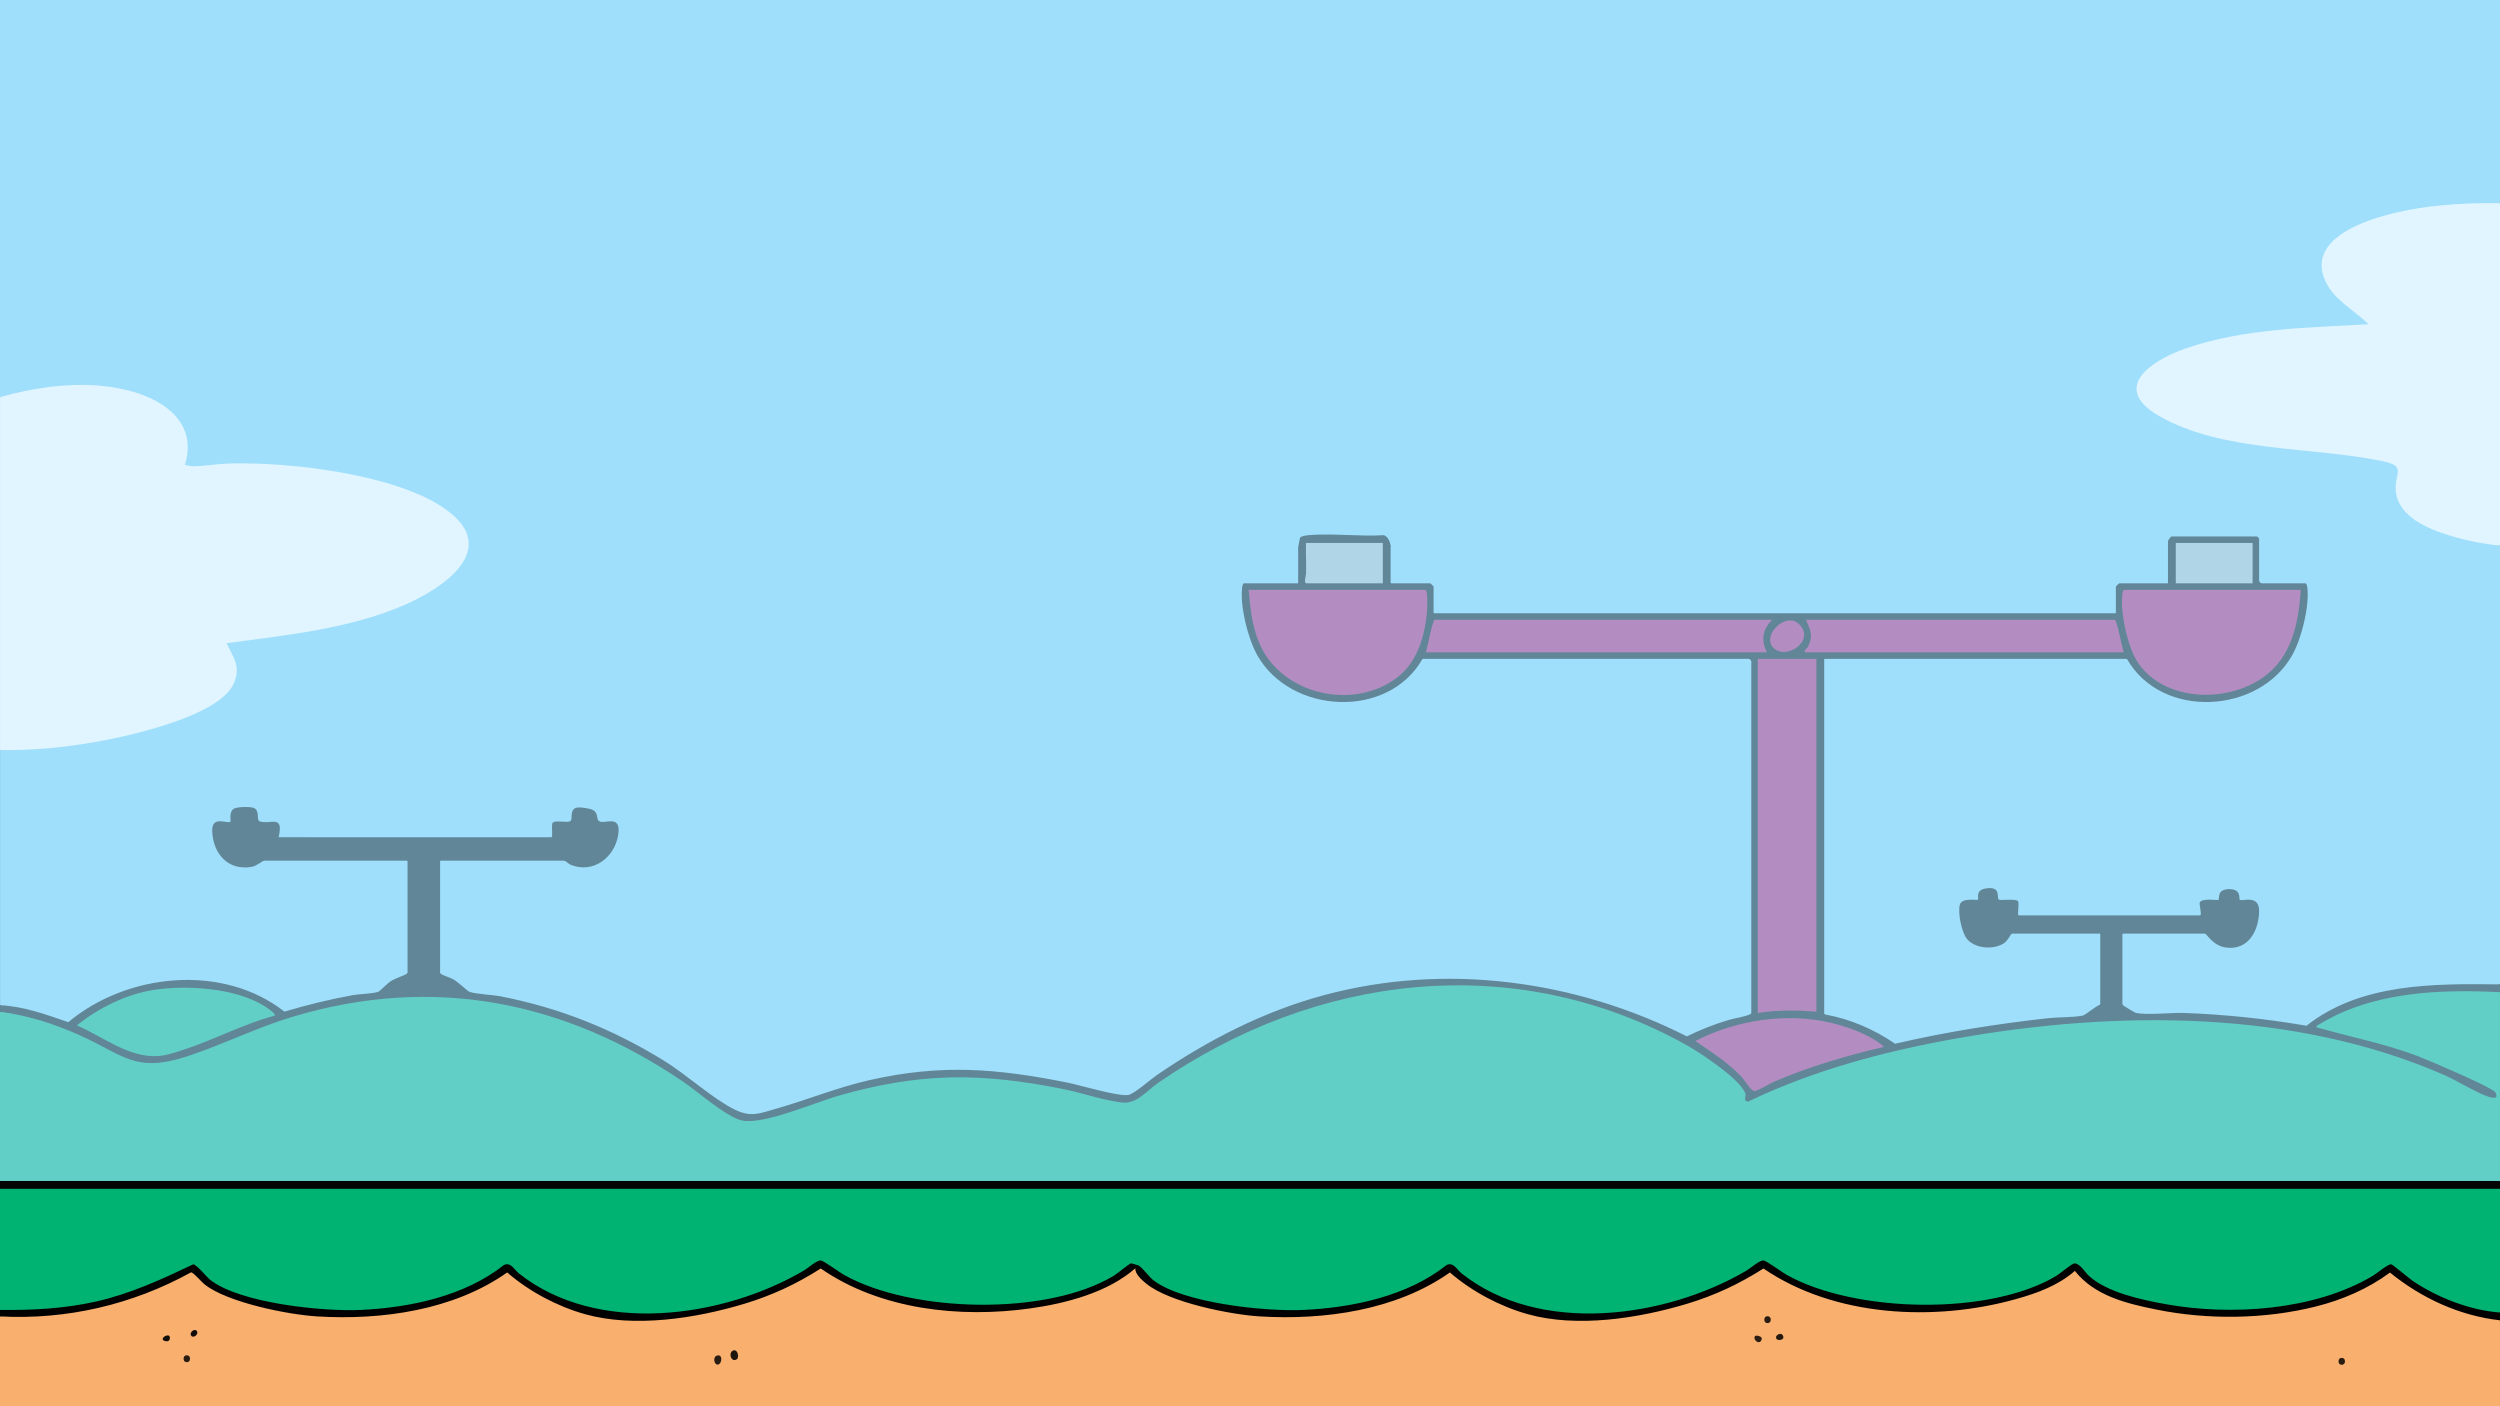
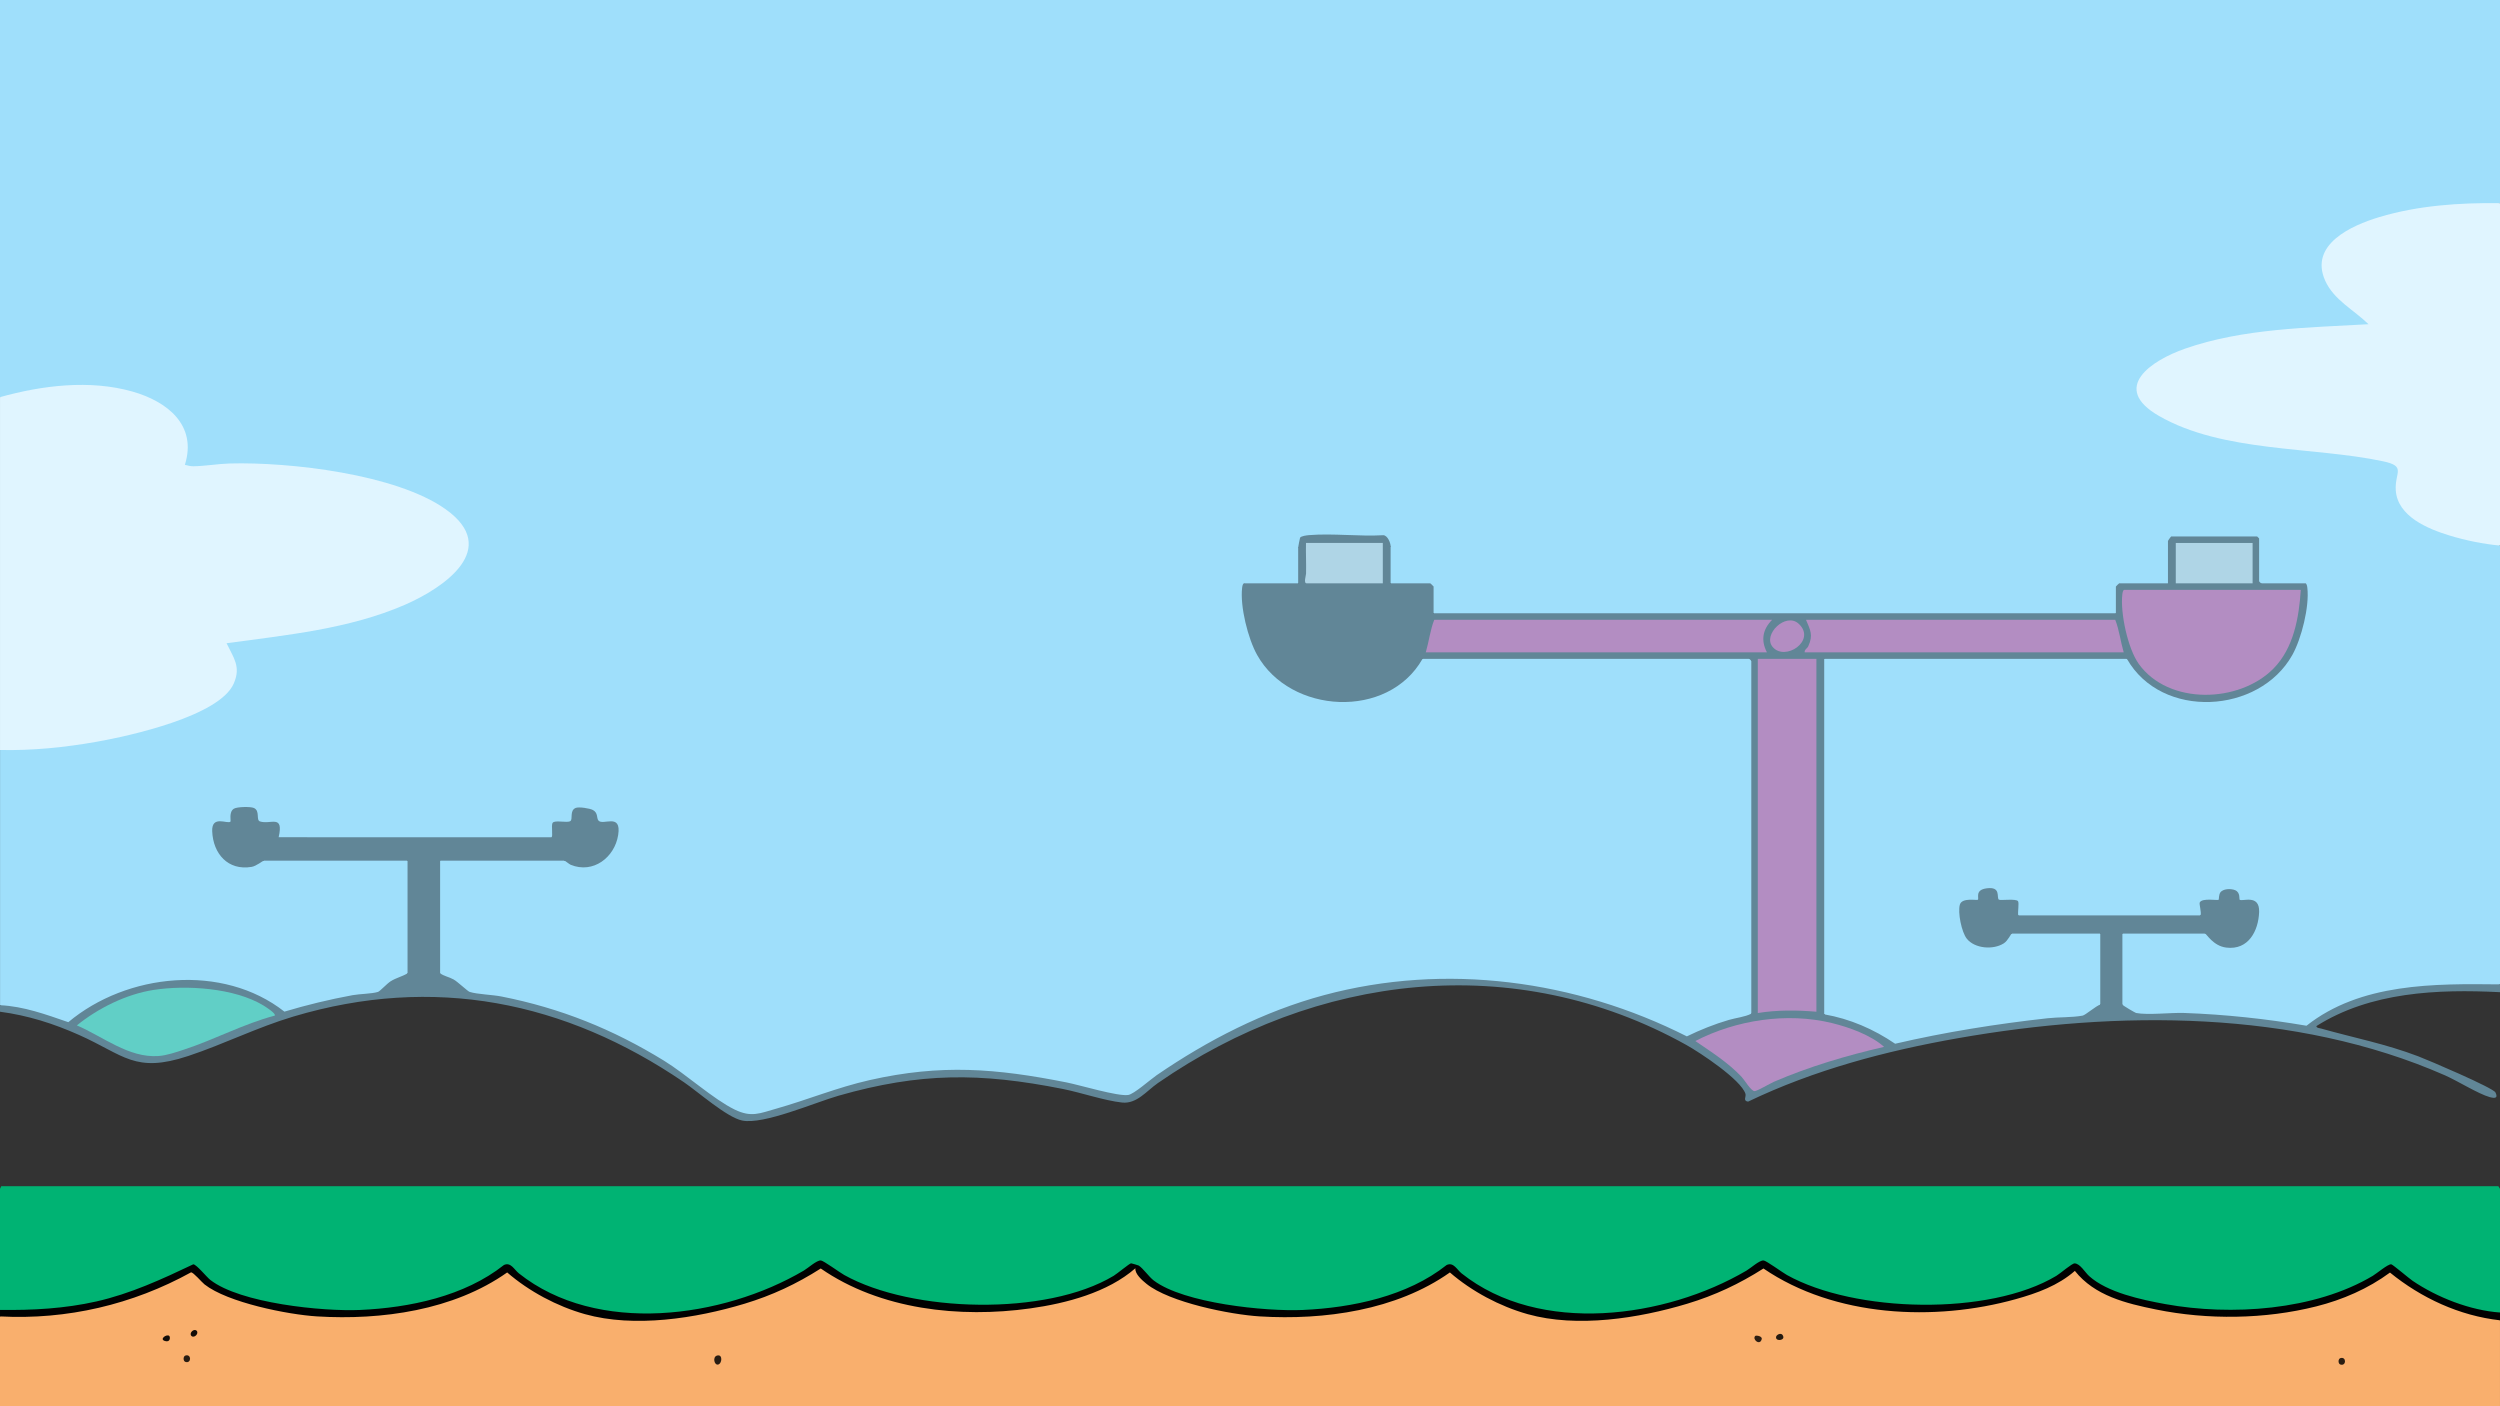
<svg xmlns="http://www.w3.org/2000/svg" id="Layer_1" data-name="Layer 1" viewBox="0 0 3840 2160">
  <rect x="0" y="0" width="3840" height="2160" fill="#333333" stroke="none" />
  <defs>
    <style>
      .cls-1 {
        fill: #afd5e6;
      }

      .cls-2 {
        fill: #010101;
      }

      .cls-3 {
        fill: #00b373;
      }

      .cls-4 {
        fill: #b38dc2;
      }

      .cls-5 {
        fill: #61cfc6;
      }

      .cls-6 {
        fill: #1d140d;
      }

      .cls-7 {
        fill: #251a10;
      }

      .cls-8 {
        fill: #9fdffb;
      }

      .cls-9 {
        fill: #110c07;
      }

      .cls-10 {
        fill: #e0f5ff;
      }

      .cls-11 {
        fill: #130d08;
      }

      .cls-12 {
        fill: #020605;
      }

      .cls-13 {
        fill: #f9af6d;
      }

      .cls-14 {
        fill: #281c12;
      }

      .cls-15 {
        fill: #291d12;
      }

      .cls-16 {
        fill: #618697;
      }

      .cls-17 {
        fill: #2c1e13;
      }
    </style>
  </defs>
  <path class="cls-8" d="M0,610V0h3840v312c-1.84,1-3.7,1.93-5.65,2.61s-3.75,1.22-5.64,1.31c-54.63,2.5-97.19,4.49-151.48,15.52-23.49,4.77-53.95,15.64-73.97,28.41-71.2,45.39-13.76,97.05,34.26,132.15,2.82,6.52,3.55,9.6-4.55,10.19-84.38,3.22-165.59,8.46-247.89,28.53-54.96,13.4-155.73,62.35-59.32,108.87,54.78,26.43,110.93,38.18,171.3,44.17,53.65,4.52,106.97,11.19,159.98,20,12.77,2.29,31.87,6.02,29.88,22.64-10.58,37.68,5.77,59.96,38.95,77.57,31.21,16.57,70.35,23.61,105.43,29.1l8.7,4.94v674l-8.16,3.91c-99.36-1.45-205.95.06-288.37,63.32-86.51-15.41-175.06-20.31-259.94-18.82-6.78-1.26-26.14-9.97-23.53-17.41l-4-1.84v-104.79l4-2.38,1.85-4h122.75l2.4,4,2.36-1.68c20.98,24.7,57.46,29.64,71.59-5.94,9.23-23.25,10.66-46.34-21.16-40.27l-3.24-3c.57-19.75-26.15-17.97-26.07,1.16-9.01,1.35-18.23,2.43-27.66,3.25,2.87,10.47,1.93,16.63-2.81,18.49l-1.4,4h-276.14l-2.46-4c-1.71.28-3.13-.14-4.19-1.44l.3-17.95-23.63-.36c-5.7-1.22-8.63-6.34-8.78-15.34-8.42-6.32-25.1-2.73-21.42,10.83l-2.84,3.54c-33.16-4.34-29.57,16.91-21.29,41.37,10.28,30.36,51.35,34.13,66.98,7.08l4.87.26,1.87-4h131.71l2.42,4,4,1.84v104.79l-4,2.38c.03,4.82-15.23,15.8-19.96,17.73-8.28,3.38-11.73,3.92-20.84,4.97-90.97,4.16-184.24,22.28-274.68,41.21-31.2-19.75-64.5-36.17-100.92-43.4l-7.6-5.51-4-1.9v-541.62l4-2.48,1.41-4h461.11l2.48,4,6.55,3.14c46.25,72.29,155.58,76.9,217.21,22.06,39.95-35.55,50.23-91.16,50.25-141.2-.42,1.57-1.11,3.91-2.33,4-7.99.57-58.71,1.38-62.75,0l-2.92-4c-4.23,3.45-5.61,1.84-3-3-1.57-.18-3.93-.7-4-1.8-1.14-18.05-1.13-43.22,0-61.29l4-2.91c-4.34,2.96-5.18,1.71-3-3-.17,1.58-.74,3.96-1.85,4-36.57,1.25-78.59,1.55-115.13,0-7.89,1.42-12.9.09-15.02-4,3.42,4.41.3,8.54-5,7,1.55,0,3.93.37,4,1.35.49,7.16,1.56,58.66,0,61.3l-4,2.35c-.01,1.55-.35,3.89-1.36,4-16.63,1.81-54.57,1.75-71.26,0l-2.38-4c2.73,4.95.08,7.23-5,5l4,2.27v35.89l-4,2.84-1.92,4h-1043.58l-2.5-4-4-2.27v-35.89l4-2.84c-4.95,2.73-7.23.08-5-5-.18,1.56-.69,3.91-1.81,4-6.25.5-53.64,1-56.27,0-1.52-.58-2.29-2.42-2.92-4-1.56-.19-3.86-.65-4-1.79-1.14-9.24-1.42-43.56,0-52.32l4-2.89c-3.62-1.91-6.64-5.8-9.05-11.67-42.19-3.1-84.28-2.9-126.26.58-.35,7.26-2.58,11.62-6.69,13.09,1.56.42,3.84,1.05,4,2.29,1.07,8.24,1.28,42.05,0,49.83l-4,2.87c0,1.55-.36,3.92-1.36,4-19.72,1.62-60.09,2.23-79.26,0l-2.38-4c.02,50,10.28,105.64,50.25,141.2,61.63,54.84,170.96,50.23,217.21-22.06l6.55-3.14,1.4-4h498.14l2.47,4c4.23-3.45,5.61-1.84,3,3l4,1.91v537.61l-4,2.48c-.04,2.81-.6,5.27-3.28,5.79-32.37,7.56-64.79,18.29-95.87,32.79-275.63-142.1-607.25-109.38-845.83,84.84-13.45,7.24-20.58,6.53-35.36,3.26-68.31-16.82-139.15-32.82-212.01-35.9-114.14-4.83-213.14,27.63-319.29,63.39-32.3,12.27-57.84-5.18-84.62-23.59-106.23-87.05-238.17-144.87-373.82-160.32-13.17-11.92-27.73-21.03-43.66-27.35l-.26-4.91-4-1.39v-169.18l4-2.44,1.38-4h187.18l2.43,4,4.19-2.23c26.1,19.39,58.55,3.96,70.51-24.18s4.53-32.12-22.34-30.3l-4.11-3.66c2.82-16.28-29.36-23.53-32.9-12.24,1.32,14.83-8.82,20.44-30.41,16.83,2.25,12.38.09,20.32-6.5,23.82l-414.99-.04-4.87-2.2c2.06-13.48.35-20.68-5.13-21.6-21.36,2.48-27.51,1.1-30.63-20.6-17.87-3.82-35.24-6.09-32.68,18.25l-3.64,2.7c-27.15-6.01-27.9,7.09-19.88,30.16,10.01,28.77,41.45,41.84,66.81,23.29l4.56,2,1.39-4h217.17l2.44,4,4,1.39v169.18l-4,2.44-1.13,5.21c-17.48,5.53-29.16,15.29-42.76,27.03-47.81,5.88-97.6,16.23-145.68,30.3-98.62-73.86-237.26-58.93-330.83,16.13-32.17-11.82-65.06-20.22-98.67-25.21l-6.92-4.46v-392c4.34-1.83,8.83-3.6,13.58-3.86,89.8-4.9,172.84-13.73,256.32-44.22,52.1-19.03,118.19-48.98,75.97-111.15-.39-5.98-.47-9.11,6.97-9.39,80.19-9.69,158.02-20.73,235.15-45.48,102.89-33.01,201.36-114.01,47.65-177.28-104.32-42.95-232.04-49.39-342.77-40.66-4.36-.55-8.77-1.15-11.82-4.86,26.77-126.91-159.43-130.64-242.26-110.45-13.4,4.6-26.33,6.39-38.8,5.35Z" />
-   <path class="cls-5" d="M0,1554c1.87-.78,3.76-1.48,5.72-1.9s3.76-.76,5.51-.5c60.73,8.88,117.45,35.33,169.65,63.48,44.73,25.6,89.3,10.25,135.57-7.07,84.88-36.54,168.56-66.38,261.27-76.72,190.91-21.29,374.94,44.55,521.1,162.3,38.6,26.72,45.21,29.77,92.12,17.26,82.07-28.13,162.48-54.67,252.43-59.33,91.15-4.72,180.53,13.23,267.14,35.97,15.4,2.99,22.74,3.74,35.98-4.01,212.26-166.55,502.43-225.26,758.63-123.28,51.17,20.37,134.38,61.37,170.69,104.33,6.01,7.12,11.44,14.27,8.5,23.82,113.92-54.95,238.24-85.08,362.8-104.31,254.19-39.24,535.53-32.06,763.71,91.54,39.8,15.6,8.63-1.97-7.5-9.81-76.91-37.37-156.8-64.37-243.49-83.03-3.35-.24-6.38-6.07-4.66-8.31,7.73-10.03,41.59-23.64,55.18-28.86,70.03-26.87,146.61-28.83,220.65-26,1.49.06,2.98.77,4.53,1.54s3.03,1.8,4.45,2.89v290l-1.94,4H2.53l-2.53-4v-260Z" />
  <path class="cls-3" d="M3840,1826v190c-1.18.92-2.39,1.77-3.71,2.37-8.03,3.67-43.01-6.41-53.64-9.75-42.13-13.23-78.8-34.89-110.29-62.93-113.59,81.37-271.99,84.28-403.78,48.37-34.61-7.61-58.24-27.21-81.86-49.63-63.3,50.51-151.43,64.12-232.28,63.64-86.88-.51-176.17-17.55-245.76-67.99-138.27,90.39-348.93,123.77-481.89,5.77-104.33,74.82-244.58,82.9-366.83,57.64-42.71-8.82-84.86-20.41-111.73-55.31-3.1-1.86-6.61-3.05-10.5-3.57-61.94,50.85-151.73,63.94-231.29,63.47-86.88-.51-176.16-17.55-245.75-67.99-138.27,90.39-348.92,123.77-481.89,5.77-96.71,69.86-224.31,80.85-339.01,62.58-52.92-8.43-108.78-19.88-142.41-62.78-59.79,30.64-121.37,54.95-188.23,64.49-21.79,3.11-86.26,10.76-103.44,4.6-1.97-.71-3.85-1.68-5.71-2.73v-186l1.94-4h3835.53l2.53,4Z" />
  <path class="cls-13" d="M0,2022l12.7-3.47c97.58,3.26,194.24-21.39,279.9-67.85,9.71,4.75,18.77,11.86,27.18,21.35,138.1,70.73,326.24,63.14,459.31-21.02,137.62,117.85,336.99,78.26,481.62-6.18,113.42,74.44,281.73,86.03,407.81,40.67,28.03-10.08,51.13-23.91,75.59-39.87,14.08,27.1,44.05,39.33,72.53,48.79,130.48,43.33,292.54,32.7,410.45-43.4,137.62,117.85,336.99,78.27,481.62-6.19,101.88,65.98,225.13,78.64,342.67,57.05,48.74-8.95,95.98-23.58,135.81-53,40.32,43.37,103.59,57.88,161.21,64.65,111.26,13.07,228.6,2.05,322.66-62.32,48,35.59,100.79,63.6,160.61,71.71l8.31,5.1v132H0v-138Z" />
  <path class="cls-10" d="M0,610c64.68-18.06,137.91-27.2,203.53-8.53,52.96,15.07,99.64,51.21,80.46,112.5,4.37,1.12,8.38,2.26,13.02,2.21,17.42-.18,38.36-3.79,55.92-4.27,91.76-2.5,255.96,16.32,331.74,70.42,84.85,60.57-2.38,120.32-62.73,146.6-85.75,37.34-182.1,46.44-273.93,59.09,10.84,22.64,22.43,35.99,11,61.98-22,50.02-160.05,80.42-210.63,89.37-48.91,8.65-98.56,13.7-148.37,12.63v-542Z" />
  <path class="cls-16" d="M0,1544c36.41,1.64,70.93,14.39,104.92,26.07,90.01-75.5,237.31-90.53,331.94-16.2,34.41-10.32,69.35-18.77,104.72-25.28,11.15-2.05,29.36-2.01,38.99-5.01,3.06-.95,13.78-12.79,19.59-16.41,8.58-5.33,17.46-7.11,25.83-12.17v-173h-221c-1.05,0-11.33,8.31-18.48,9.52-36.3,6.16-59.16-20.19-60.57-54.63-1.05-25.68,23.84-10.55,28.06-14.88,1-1.02-2.83-14.75,5.2-19.81,4.85-3.06,25.5-3.48,30.75-1.16,9.93,4.38,2.9,18.56,9.33,20.67,16.36,5.37,36.92-11.72,28.72,24.27l418.85.04c3.14-.47-.72-18.22,2.03-22.16,3.37-4.84,22.4.68,27.26-2.74,4.08-2.88-1.52-15.85,7.92-20.09,4.79-2.15,21.92.53,26.73,3.18,7.96,4.37,5.42,12.08,8.17,15.83,6.63,9.04,36.05-12.6,30.56,22.48-5.41,34.58-38.5,59.89-72.86,45.82-2.59-1.06-8.56-6.35-9.65-6.35h-191v173c6.32,4.5,13.58,5.5,20.61,9.39,6.54,3.62,21.6,18.18,24.81,19.19,11.88,3.72,34.88,4.27,48.94,7.06,90.94,18.01,170.8,50.21,249.46,98.54,34.45,21.17,75.8,59.16,108.8,75.2,25.37,12.33,38.16,5.77,63.36-1.37,48.57-13.77,93.89-32.69,143.98-44.02,109.51-24.76,193.67-17.95,302.41,3.64,20.44,4.06,78.35,21.6,94.47,19.27,8.97-1.29,33.93-23.63,43.7-30.33,78.69-53.9,164.45-98.07,257.01-122.99,186.59-50.24,386.38-23.21,557.43,63.28,20.87-10.15,42.25-18.75,64.57-25.28,11.3-3.31,24.44-4.48,34.43-9.57v-542c0-.21-2.79-3-3-3h-502c-53.04,93.51-203.12,85.03-254.03-5.97-14.12-25.24-26.42-74.52-23.07-103.13.24-2.02.91-6.9,3.1-6.9h83v-55c0-.77,2.5-14.44,2.91-15.09,1.72-2.73,10.6-3.71,14.01-3.99,36.51-2.99,77.06,2.33,114.02.13,6.5.46,11.05,11.92,11.05,16.95v57h61c.35,0,5,4.65,5,5v41h1048v-41c0-.35,4.65-5,5-5h75v-65c0-.75,4.55-7,5-7h132c.21,0,3,2.79,3,3v66c0,.21,2.79,3,3,3h68c2.19,0,2.87,4.88,3.1,6.9,3.35,28.61-8.95,77.89-23.07,103.13-50.91,91-201,99.48-254.03,5.97h-465v546c39.43,6.78,76.12,22.81,108.94,45.16,77.06-17.95,155.36-30.37,234.08-39.15,16.92-1.89,37.82-1.01,53.95-4.05,4.15-.78,20.6-14.96,27.04-16.96v-109h-136c-.98,0-5.88,10.92-12.09,14.91-16.19,10.39-44.5,8.28-56.83-6.99-8.08-10.01-14.28-40.55-10.69-52.53,3.36-11.22,26.32-6.05,27.6-7.4,2.33-2.45-5.28-15.05,13.53-17.55,22.72-3.03,14.74,14.01,18.68,17.36,2.05,1.75,26.73-1.97,29.53,2.48,1.83,2.92-.72,16.96.28,21.71h280c1.8-4.51-2.53-17.71-1.14-20.01,4.34-7.2,27.35-2.37,29.06-4.08.39-.39.08-7.19,2.28-10.72,4.03-6.48,17.06-6.59,23.33-3.71,7.87,3.61,5.65,13.52,6.56,14.43,3.5,3.51,30.96-9.43,29.92,19.03s-16.11,58.8-50.47,54.55c-20.28-2.51-30.53-21.5-32.54-21.5h-127v109c0,1.24,19.83,12.72,21.04,12.96,18.32,3.48,53.19-.78,74.04-.04,62.69,2.24,125.85,9,187.7,19.6,83.01-65.67,196.03-64.71,297.22-63.52v12c-95.92-4.82-198.79-.53-281.98,52.03-.3,3,4.9,3.18,7.14,3.81,51.33,14.45,98.46,23.35,149.34,42.67,14.83,5.63,114.96,48.28,118.51,55.49,4.57,9.26-1.22,9.24-9.06,7.06-16.99-4.73-49.65-25.09-68.59-33.41-230.22-101.07-503.23-100.04-747.72-57.02-110.87,19.51-221.1,48.7-322.61,97.47-8.37-1.2-2.59-7.53-4.02-12.02-6.99-21.89-69.95-63.43-90.96-75.13-264-146.96-569.1-109.16-811.49,58.6-17.44,12.07-32.52,32.39-55.04,29.95-27.15-2.94-62.91-15.28-91.14-20.89-127.39-25.31-219.09-25.34-344.38,10.39-36.18,10.32-115.15,44.94-148.12,38.11-23.42-4.86-67.35-43.82-89.25-58.75-183.02-124.76-384.4-165.28-600.17-100.9-55.6,16.59-107.21,42.62-161.43,60.57-82.05,27.17-98.41-1.5-167.69-32.39-39.04-17.41-78.74-30.03-121.35-35.65v-10Z" />
  <path class="cls-10" d="M3840,312v526c-25.88-2.38-52.73-7.92-77.53-15.47-33.04-10.06-79.91-29.26-82.56-69.44-1.8-27.42,16.74-36.84-19.46-44.54-107.45-22.86-246.09-13.19-344.29-69.71-75.28-43.32-11.23-85.43,40.3-103.38,89.03-31.02,188.21-32.09,281.54-37.48-21.99-21.72-53.01-37.02-66.39-66.59-25.22-55.76,40.22-85.09,82.86-97.91,59.47-17.89,123.63-22.26,185.53-21.47Z" />
-   <rect class="cls-12" y="1814" width="3840" height="12" />
  <path class="cls-2" d="M3840,2016v12c-62.35-7.02-120.75-34.17-168.99-73.34-33.78,24.88-72.68,41.75-113.36,51.99-78.7,19.81-166.6,20.9-246.02,4.72-45.99-9.37-94.24-20.98-124.63-59.29-25.85,22.63-57.9,34.22-90.57,43.35-125.02,34.94-278.4,27.69-387.75-47.03-37.35,23.79-74.64,41.3-117.15,54.13-74.55,22.5-169.11,37.29-245.06,16-42.76-11.99-86.03-35.1-119.45-64.06-82.23,58.13-192.86,73.59-292.01,67.52-45.46-2.78-138.75-21.54-173.98-50.02-6.58-5.32-18.13-15.28-17.06-23.96-42.59,37.27-106.06,53.9-161.31,61.67-108.4,15.24-230.57,2.06-321.98-61.27-37.35,23.79-74.64,41.3-117.15,54.13-74.53,22.49-169.11,37.29-245.06,16-42.76-11.99-86.03-35.1-119.45-64.06-82.22,58.13-192.87,73.59-292.01,67.52-45.04-2.76-137.6-21.36-172.85-49.15-4.34-3.42-17.21-18.82-20.79-18.51-89.56,49.44-190.58,73.15-293.37,67.68v-10c49.57.71,99.58-2.02,148.02-12.98,52.29-11.83,100.86-34.2,148.9-57.08,5.2.52,20.21,19.4,26.12,24.01,45.87,35.8,172.53,48.68,230.03,46.13,75.95-3.37,160.55-21.09,220.95-69.06,10.55-4.92,15.78,7.15,23.03,12.91,119.91,95.3,312.9,68.95,437.56-4.32,6.71-3.95,19.8-16.02,26.24-15.6,4.02.26,29.08,18.57,35.8,22.33,104.24,58.22,310.87,63.23,413.95,1.27,5.38-3.23,24.22-18.98,26.73-19.2.6-.06,11.14,3.09,11.66,3.41,6.82,4.28,15.51,17.18,23.18,23.01,46.06,34.99,171.7,47.8,228.91,45.26,75.97-3.37,160.53-21.08,220.95-69.06,10.55-4.92,15.78,7.15,23.03,12.91,119.91,95.3,312.9,68.95,437.56-4.32,6.71-3.95,19.8-16.02,26.24-15.6,4.02.26,29.08,18.57,35.8,22.33,104.21,58.21,310.9,63.25,413.95,1.27,6.24-3.75,23.95-19.28,28.03-19.1,8.51.38,15.62,13.51,22.3,19.54,27.98,25.23,80.31,36.33,117,43,100.78,18.3,229.25,9.91,318.66-43.43,6.21-3.7,23.24-18.16,28.28-17.72,2.28.2,27.41,21.69,32.84,25.36,37.99,25.72,88.35,45.39,134.26,48.74Z" />
-   <path class="cls-6" d="M1131.79,2087.79c-9.65,6.15-13.73-12.28-4.55-13.66,6.53-.98,8.11,11.38,4.55,13.66Z" />
  <path class="cls-14" d="M1101.21,2082.19c9.26-2.88,8.12,12.43,1.72,13.79-5.74,1.21-8.84-11.57-1.72-13.79Z" />
-   <path class="cls-14" d="M2713.02,2022.02c9.2-2.58,9.2,12.54,0,9.96-4.02-1.13-4.02-8.83,0-9.96Z" />
  <path class="cls-14" d="M285.02,2082.02c9.2-2.58,9.2,12.54,0,9.96-4.02-1.13-4.02-8.83,0-9.96Z" />
  <path class="cls-15" d="M3595.02,2086.02c9.2-2.58,9.2,12.54,0,9.96-4.02-1.13-4.02-8.83,0-9.96Z" />
  <path class="cls-17" d="M2696.01,2052.01c1.17-1.22,11.21.03,9.98,4.95-2.66,10.64-15.05.36-9.98-4.95Z" />
  <path class="cls-7" d="M2737.79,2050.24c6.18,8.15-8.62,10.78-9.78,4.73-.89-4.61,7.12-8.24,9.78-4.73Z" />
  <path class="cls-11" d="M259.99,2052.01c1.83,1.83,1.74,10.43-6.75,7.75-9.19-2.9,3.18-11.31,6.75-7.75Z" />
  <path class="cls-9" d="M301.99,2044.01c4.17,4.17-3.81,12.15-7.98,7.98s3.81-12.15,7.98-7.98Z" />
  <path class="cls-4" d="M2790,1012v542c-30.14-2.52-60.1-2.83-90,2v-544h90Z" />
-   <path class="cls-4" d="M1918,906h271c4.28,0,3.37,24.39,3.08,29.08-2.36,39.1-14.21,81.46-46.25,105.75-67.91,51.46-178.74,25.94-211.87-53.79-10.83-26.05-13.71-53.19-15.96-81.04Z" />
  <path class="cls-4" d="M3534,906c-2.7,42.5-10.93,89.56-42.01,120.99-52.61,53.2-161.17,56.45-206.81-7.17-16.89-23.54-28.62-78.41-25.28-106.92.24-2.01.91-6.9,3.1-6.9h271Z" />
-   <path class="cls-4" d="M2722,952c-14.6,14.76-17.59,31.39-8,50h-524c4.8-16.4,6.88-34.59,13-50h519Z" />
+   <path class="cls-4" d="M2722,952c-14.6,14.76-17.59,31.39-8,50h-524c4.8-16.4,6.88-34.59,13-50Z" />
  <path class="cls-4" d="M3262,1002h-490c-.56-4.44,3.87-5.78,5.54-9.46,7.82-17.18,3.17-24.5-3.54-40.54h475c6.12,15.41,8.2,33.6,13,50Z" />
  <path class="cls-5" d="M421.99,1559.99c-47.61,12.58-92.3,36.78-138.95,52.05-12.58,4.12-26.7,9.13-39.97,10.03-45.42,3.09-85.08-30.02-125.03-47.07,32.61-26.38,75.64-47.83,117.54-54.42,50.47-7.93,124.52-3.15,169.02,23.81,2.47,1.5,20.13,12.64,17.39,15.59Z" />
  <path class="cls-4" d="M2894,1607.98c-57.69,13.29-114.99,30.25-169.35,53.67-5.97,2.57-25.66,14.38-29.7,14.31-5.43-.1-15.5-17.32-19.92-21.98-20.85-22.03-46.16-37.97-70.99-54.97,62.38-32.31,140.9-44.45,209.61-27.65,26.75,6.54,59.73,18.34,80.35,36.63Z" />
  <path class="cls-1" d="M2124,834v62h-117c-5.04,0-.99-11.76-.9-14.92.42-15.66-.5-31.44-.1-47.08h118Z" />
  <rect class="cls-1" x="3342" y="834" width="118" height="62" />
  <path class="cls-4" d="M2722.58,993.44c-15.29-18.77,20.41-53.7,40.27-35.29,27.79,25.77-21.28,58.6-40.27,35.29Z" />
</svg>